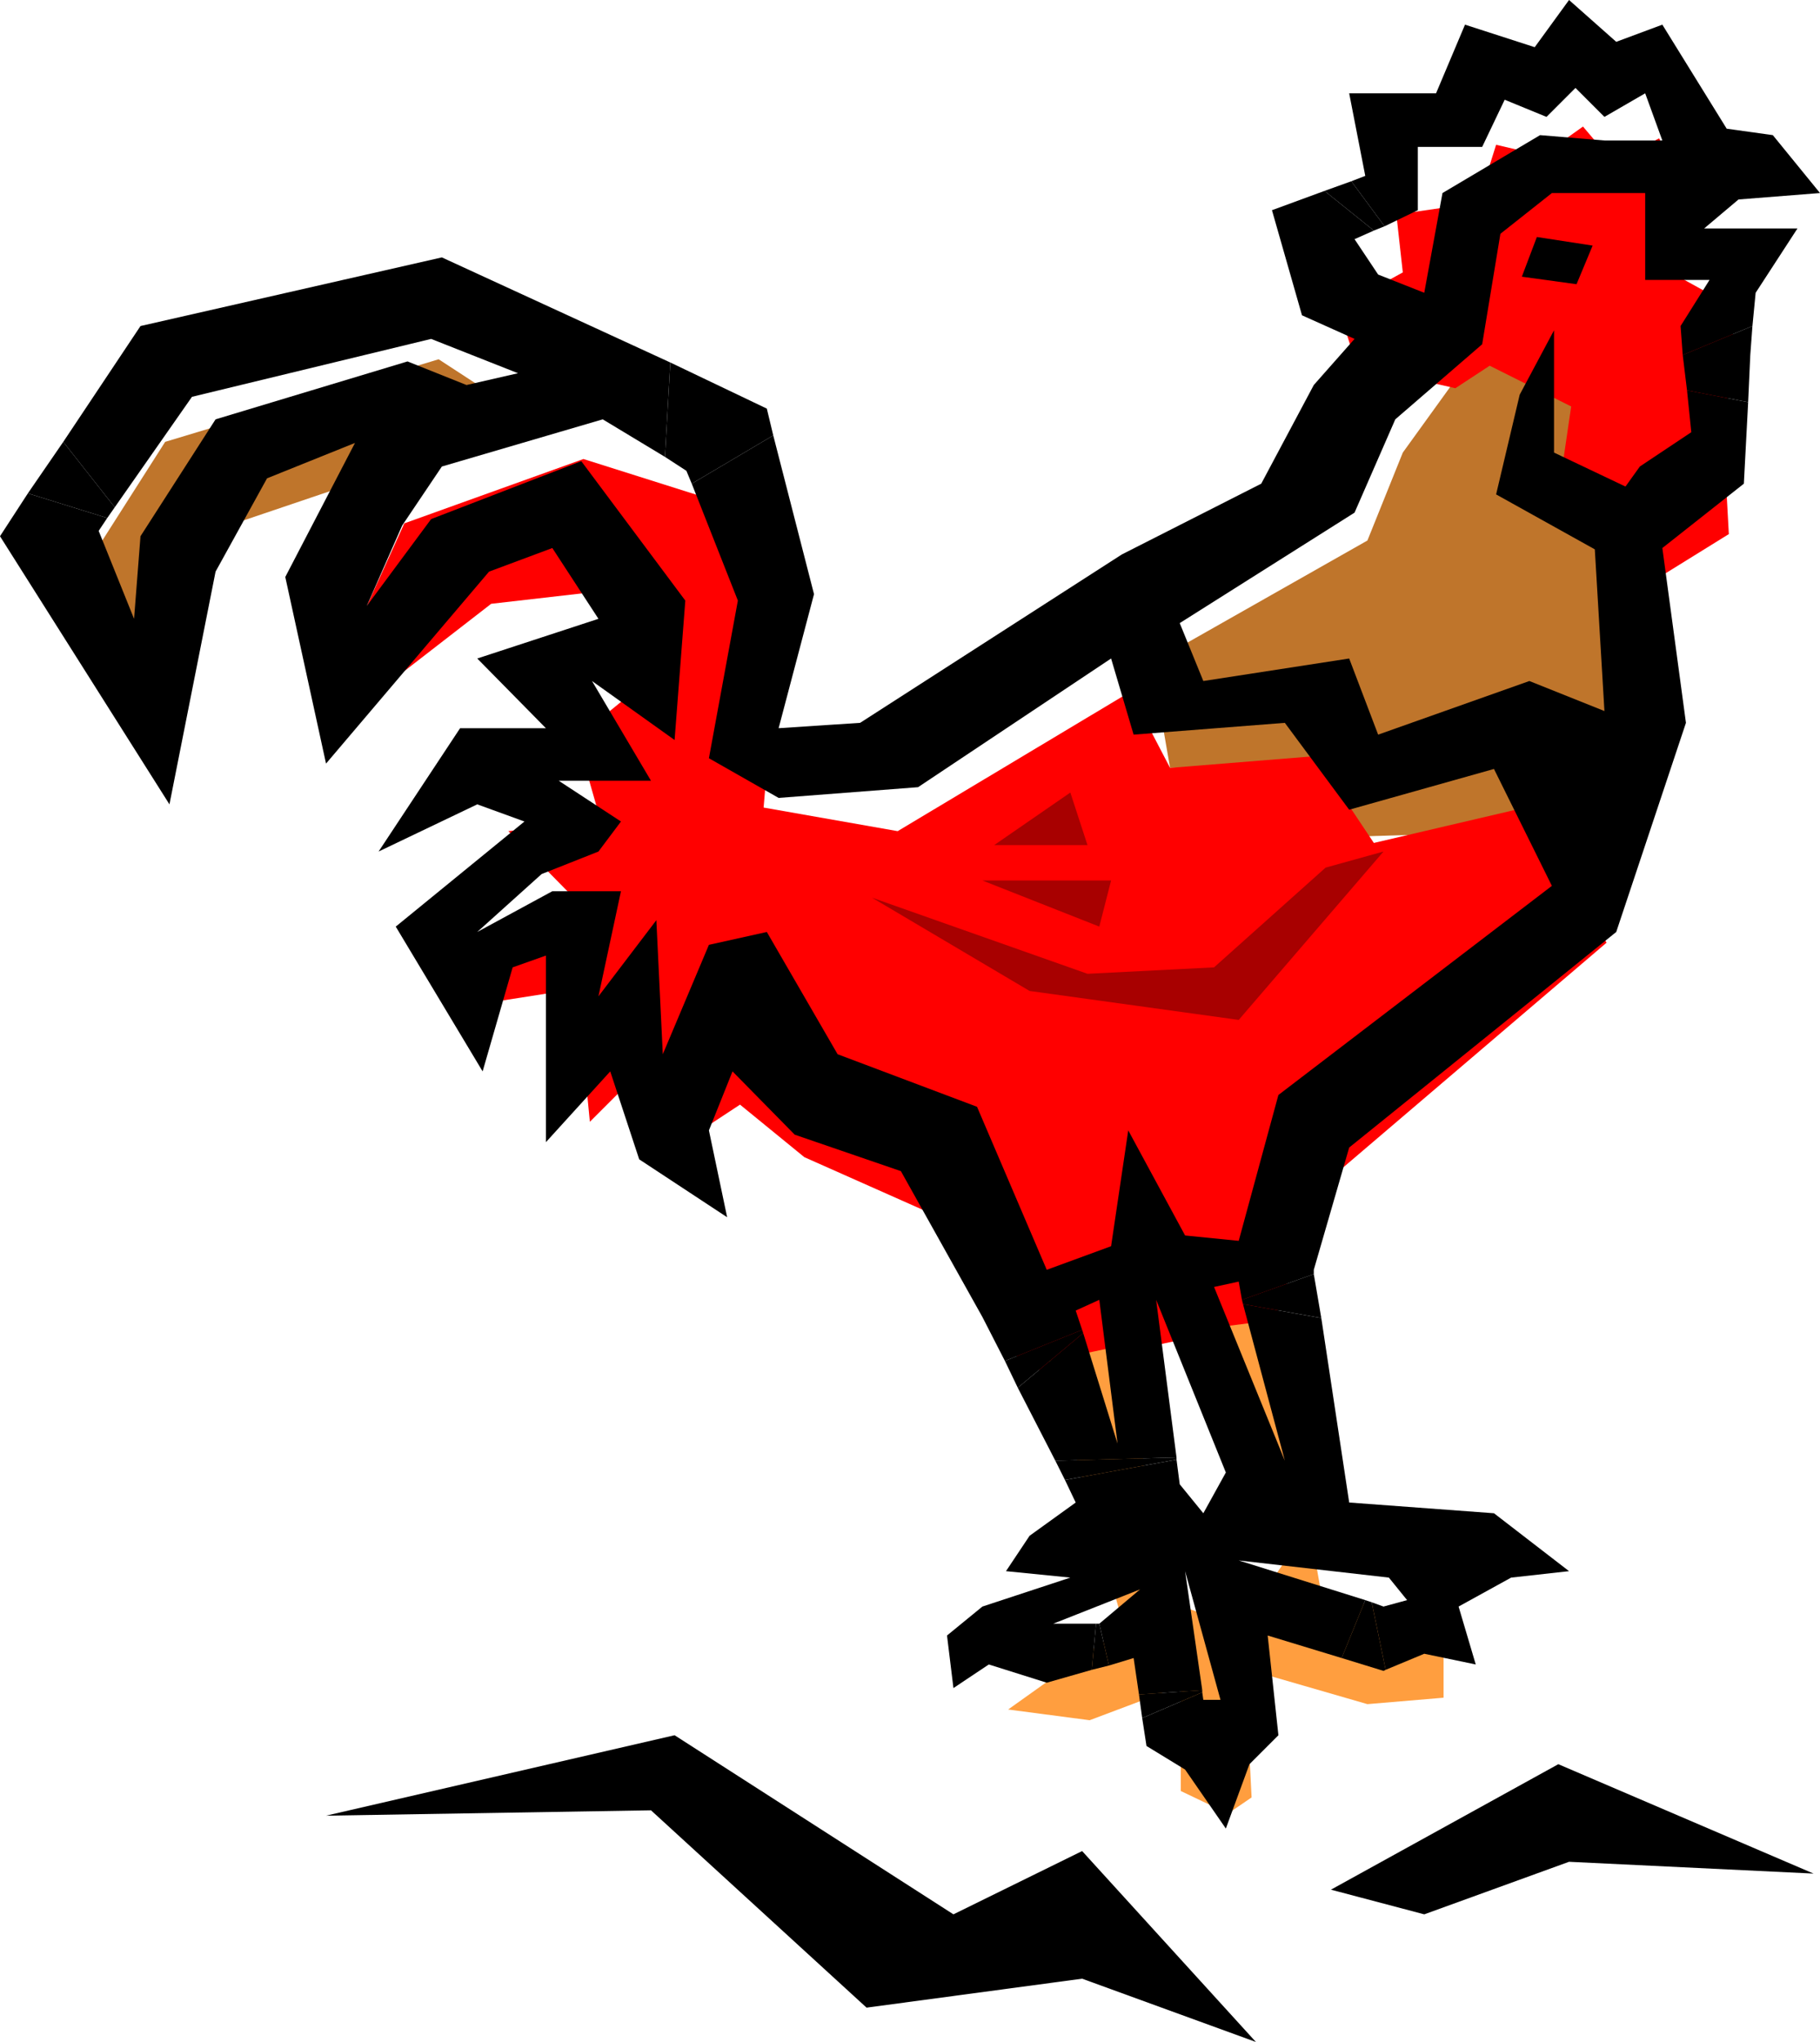
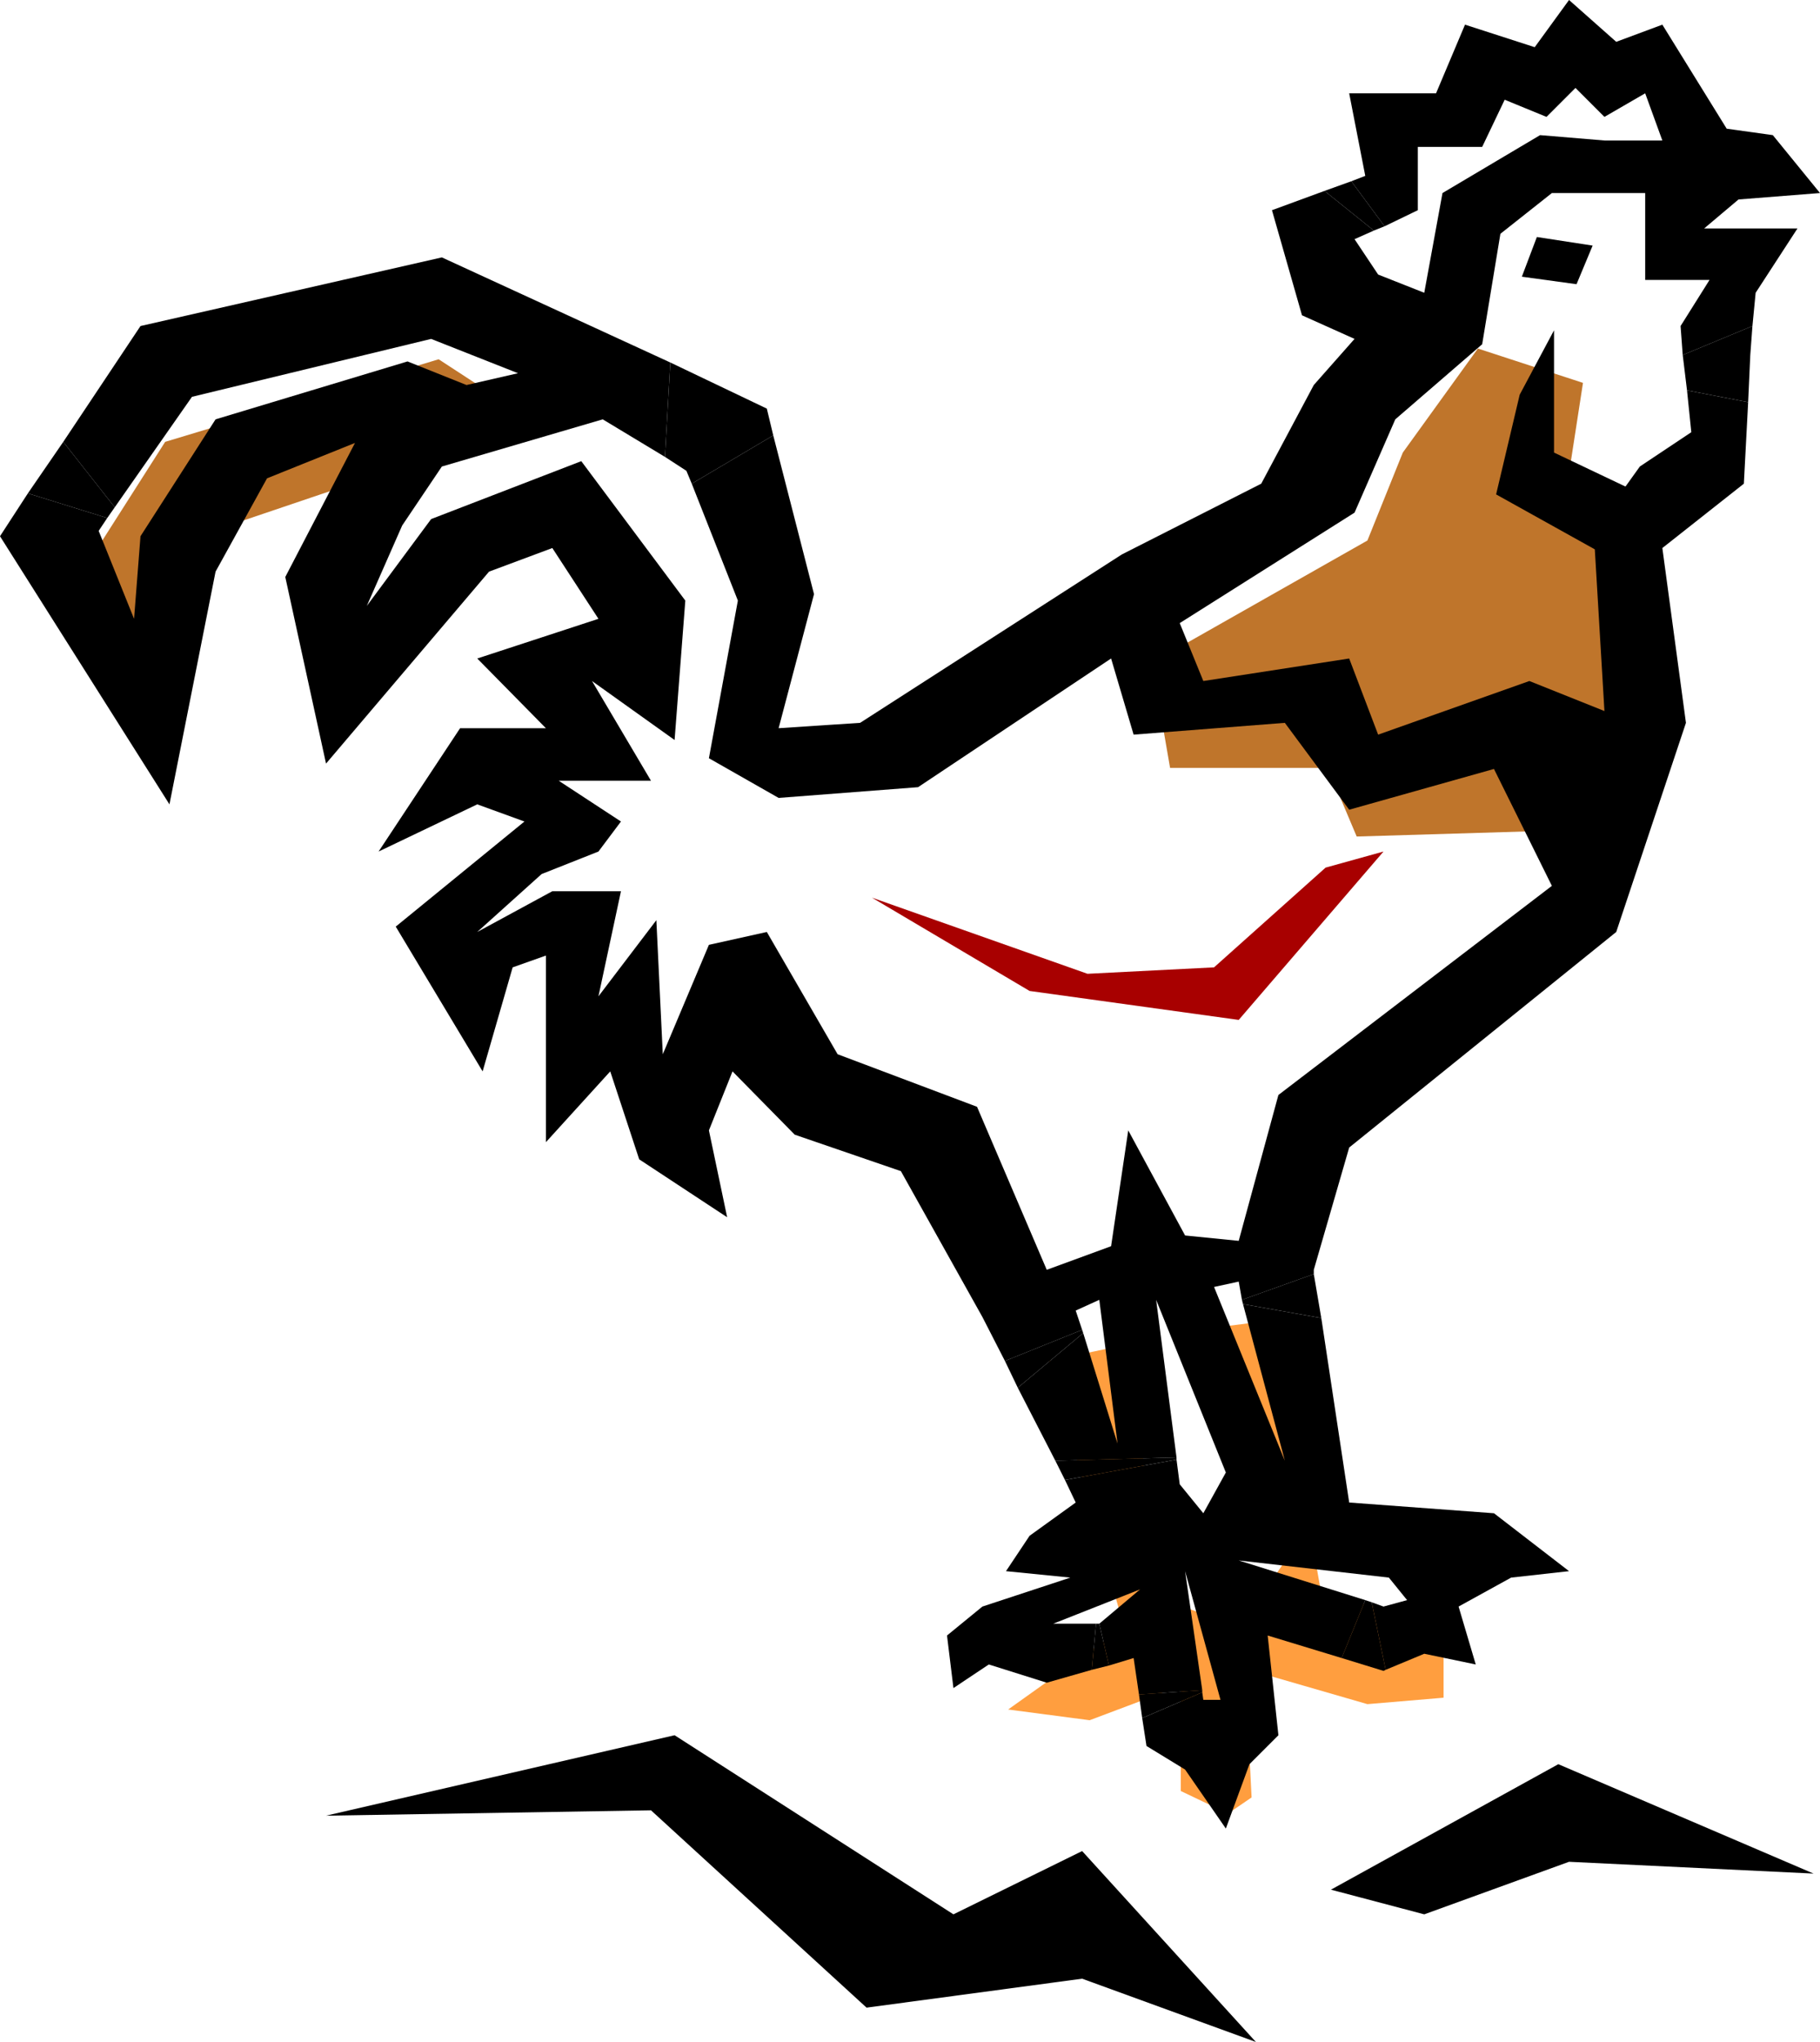
<svg xmlns="http://www.w3.org/2000/svg" fill-rule="evenodd" height="1.904in" preserveAspectRatio="none" stroke-linecap="round" viewBox="0 0 1697 1904" width="1.697in">
  <style>.pen1{stroke:none}.brush2{fill:#000}.brush6{fill:#a80000}</style>
  <path class="pen1 brush2" d="m304 1693 325-75 260 167 120-59 162 178-162-59-201 27-201-184-303 5zm937 69 212-117 238 102-228-11-135 49-87-23z" />
  <path class="pen1" d="m1378 325-70 97-33 82-201 114 17 98h147l27 64 167-5 66 49 38-125-11-174-70-32 21-136-98-32zm-877 70-97 33-55 16-130 44-49 97-22 108-87-135 93-146 255-77 92 60z" style="fill:#bf752b" />
-   <path class="pen1" d="m1498 879-76-126-141 33-54-81-136 11-37-71-217 130-125-22 11-130-43-152-136-43-167 60-49 108 10 60 120-93 96-11 44 87-60 49 22 77-86 10 59 60-97 103 102-16 12 124 43-43 15 81 82-54 60 49 135 60 71 141 232-49 44-125 266-227zm43-337-92-54 16-109-76-38-32 21-92-21-17-54 60-33-6-54 76-11 17-54 43 10 38-27 28 33 43-22 38 76-38 43 49 27 27 50-17 64 6 109-71 44z" style="fill:red" />
  <path class="pen1" style="fill:#ff9e3f" d="m978 1269 76-16 26 237 76 27 44-64-100-211 87-11 45 255 114 27v70l-71 6-114-33 6 120-22 15-44-21v-98l-85 32-76-10 108-77-70-248z" />
  <path class="pen1 brush2" d="m1433 221-14 37 51 7 15-36-52-8zm59 294-97-54 22-93 32-60v114l82 39-39 54z" />
  <path class="pen1 brush6" d="m1236 809-104 93-118 6-201-71 147 87 195 27 135-157-54 15z" />
-   <path class="pen1 brush6" d="m1036 821-11 43-109-43h120zm-38-82 16 49h-87l71-49z" />
  <path class="pen1 brush2" d="m107 473-48-61-33 48 74 23 7-10zm1052 743 73 13-7-41-67 24 1 4zm475-912-65 27 4 33 57 11 2-44 2-27zm-625 936-72 29 12 25 61-51-1-3zM640 439l5 12 76-45-6-25-90-43-5 88 20 13zm651-228-31-42-25 9 46 37 10-4zm-18 1281-22 54 39 12 2-1-13-63-6-2zm-251 22-4 43 16-4-9-39h-3zm99 62-59 4 3 22 56-24v-2zm-24-217-113 3 9 18 104-19v-2z" />
  <path class="pen1 brush2" d="m1621 186 76-6-44-54-43-6-60-97-43 16-44-39-32 44-65-21-27 64h-81l15 77-13 5 31 42 31-15v-59h60l21-44 39 16 27-27 27 27 38-22 16 44h-54l-60-5-91 54-17 93-43-17-22-33 18-8-46-37-49 18 28 98 49 22-38 43-49 92-130 66-244 157-76 5 33-125-38-148-76 45 43 109-27 147 65 37 130-10 180-120 21 71 141-11 60 81 135-38 54 109-255 195-37 136-50-5-53-98-16 108-60 22-65-152-130-49-66-114-54 12-43 102-6-125-54 71 21-98h-64l-70 38 60-54 53-21 21-28-58-38h86l-55-93 77 55 10-130-97-130-140 54-60 81 33-75 37-55 150-44 58 35 5-88-213-98-281 64-72 108 48 61 72-103 223-54 81 32-48 11-55-22-179 54-70 109-6 77-33-82 8-12-74-23-26 40 158 250 43-217 48-87 82-33-65 125 38 174 152-179 59-22 43 66-113 37 64 65h-80l-76 115 92-44 44 16-120 98 81 135 28-97 31-11v174l60-66 27 82 82 54-17-81 22-55 58 59 99 34 76 136 21 41 72-29-6-18 22-10 17 134-32-103-61 51 35 68 113-3-19-147 65 161-21 38-22-27-3-23-104 19 10 21-43 31-22 33 60 6-82 27-33 27 6 49 33-22 54 17 42-12 4-43h-40l81-32-38 32 9 39 23-7 5 34 59-4-16-111 33 120h-16l-1-7-56 24 4 26 36 22 38 55 22-60 27-27-10-93 69 21 22-54-118-37 140 16 17 21-22 6-11-4 13 63 36-15 48 10-16-54 49-27 54-6-70-54-135-10-26-172-73-13 39 146-66-162 23-5 3 17 67-24v-4l33-114 249-201 65-195-22-163 76-60 4-76-57-11 4 39-48 32-43 60 10 168-70-28-141 50-27-71-136 21-22-54 163-103 38-87 81-70 17-103 48-38h87v81h60l-27 43 2 27 65-27 3-31 39-60h-87l32-27z" />
</svg>